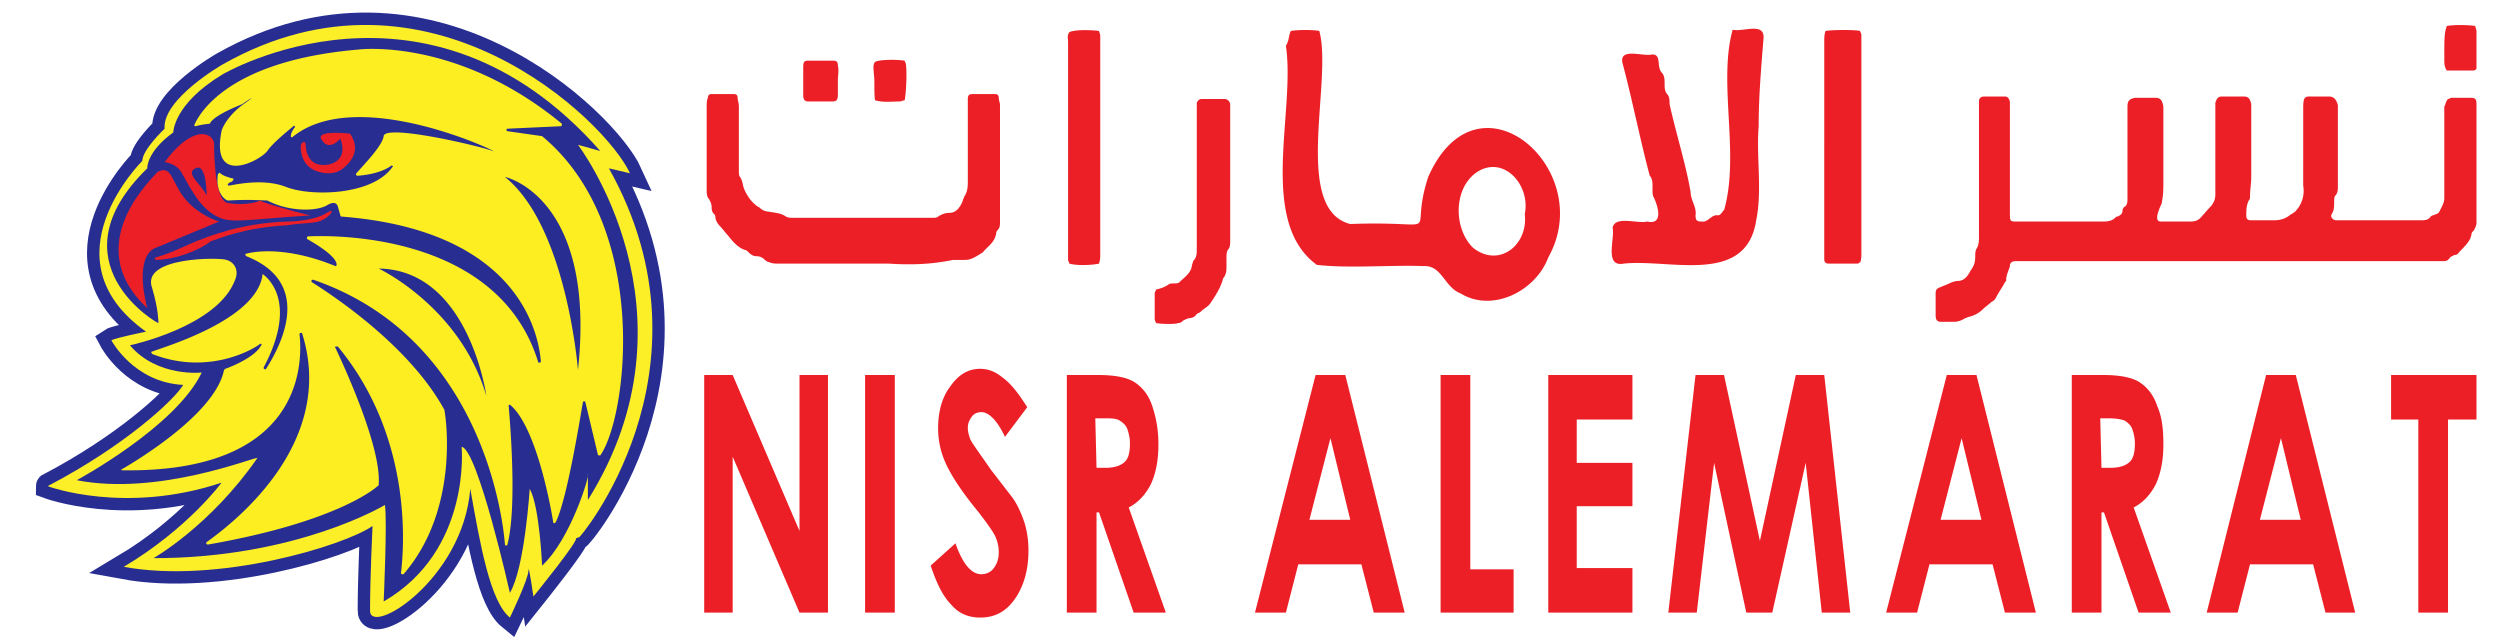
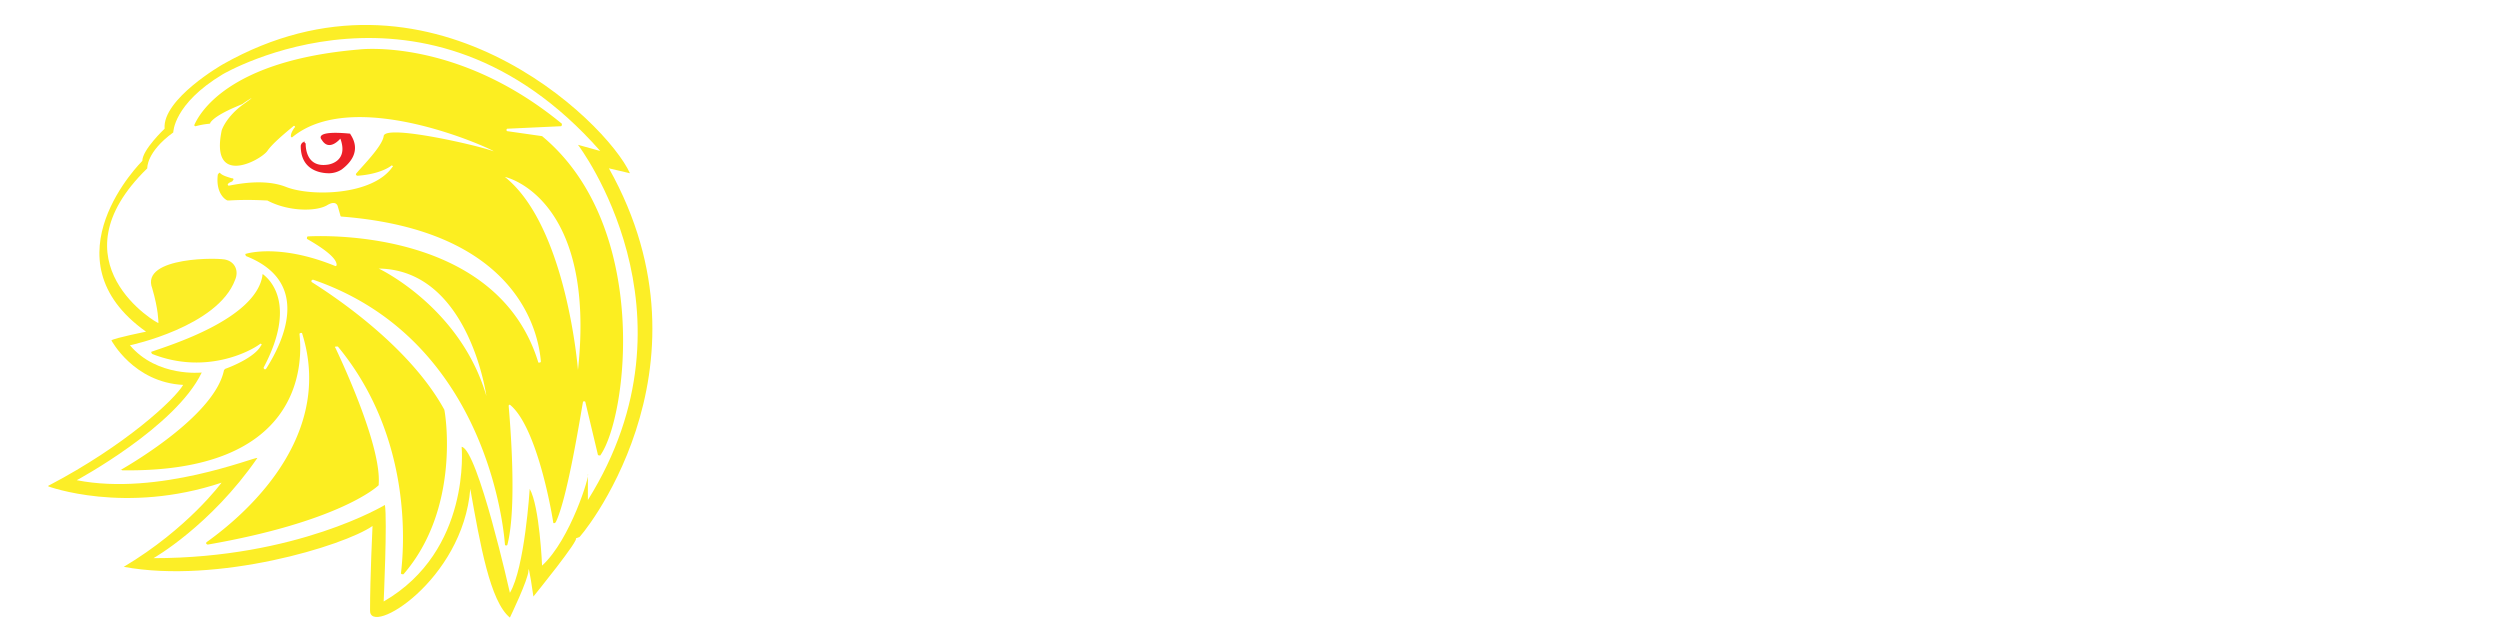
<svg xmlns="http://www.w3.org/2000/svg" viewBox="0 0 202 52">
-   <path d="M104.3 2.5c.6-.1 1.8-.1 2.3 0 1.1 4-2.2 14.4 2.5 15.6 8-.3 4.6 1.4 6.3-3.8 4-9.1 13.7-.6 9.7 6.5-1 2.7-4.5 4.5-7.1 2.9-1.3-.5-1.5-2.3-3-2.2-2.5-.1-6.1.2-8.6-.1-4.8-3.5-1.7-12.4-2.5-17.7.3-.5.2-.8.4-1.2zm18.9 14.8h0c.5-2.4-1.8-4.9-4-3.3-1.8 1.4-1.7 4.5-.2 6 2.1 1.7 4.5-.2 4.2-2.7zm18.9-7.1c-.2 2.5.3 5.2-.2 7.6-.8 5.3-7 3.1-10.7 3.5-1.6.3-.7-2-.9-2.9.2-1 2-.3 2.8-.5 1.3.3.9-1.2.5-2-.2-.4.1-1.3-.3-1.7-.8-3-1.4-6.1-2.2-9.1-.3-1.3 1.7-.5 2.4-.7.8 0 .3 1 .8 1.5.4.5 0 1.2.4 1.7.2.2.2.5.2.8.5 2.3 1.3 4.8 1.7 7.1 0 .7.5 1.2.4 1.9 0 .4.1.5.5.5.5.1.8-.6 1.3-.5.2 0 .3-.2.4-.3 0 0 0-.1.1-.1 1.3-4.5-.5-10.3.7-14.6.8.2 2.5-.6 2.5.6-.2 2.5-.4 4.8-.4 7.2zm5.4-7.7c.6-.1 2.4-.1 2.8 0 0 .1.1.2.1.3v.4 17.3c0 .2 0 .5-.1.7-.1 0-.1.1-.2.1h-2.3c-.3 0-.4-.1-.4-.4v-.5V3.3c0-.2 0-.5.1-.8zM93.4 26.1c0-.1-.1-.2-.1-.3v-2.1c0-.1.1-.2.1-.3.4-.1.7-.2 1-.4.1-.1.3-.1.5-.1.1 0 .3 0 .4-.1.4-.4.9-.7 1-1.3 0-.1.1-.3.1-.4.3-.3.3-.6.3-1V9v-.7c.1-.2.2-.3.4-.3h1.8a.47.47 0 0 1 .5.5V9v10.5c0 .2 0 .5-.2.7-.1.2-.1.4-.1.6v.7c0 .3 0 .6-.2.9-.1.1-.1.2-.1.2-.2.7-.6 1.3-1 1.9-.2.3-.5.4-.8.7-.1.1-.3.1-.4.3a.76.76 0 0 1-.4.2c-.2 0-.4.1-.6.2-.1.1-.2.2-.4.2-.2.1-1.3.1-1.8 0zM88.8 2.5c0 .1.1.2.1.4v.5 17.1c0 .3 0 .5-.1.8-.4.1-1.7.2-2.4 0 0-.1-.1-.2-.1-.3v-.5V3.4c0-.3-.1-.5.1-.8.4-.2 1.6-.2 2.4-.1zm109 5.5c.1 0 .2-.1.3-.1h1.5c.4 0 .5.1.5.5v.3 8.8.5c0 .2-.1.4-.2.6-.1.1-.2.2-.2.3-.1.7-.7 1.1-1.1 1.6-.1.1-.2.1-.3.1-.1.1-.3.1-.4.3-.2.2-.3.2-.5.2h-.9-32.7-.9c-.3 0-.5.1-.5.4-.1.4-.3.7-.3 1.1 0 .1 0 .1-.1.2-.2.4-.5.8-.7 1.2a.78.78 0 0 1-.4.4c-.2.2-.5.4-.7.6-.3.3-.7.5-1.1.6-.1 0-.2.1-.3.1-.3.2-.6.3-.9.3h-1.1c-.3 0-.4-.2-.4-.5v-1.8c0-.3.1-.4.4-.5.2-.1.5-.2.7-.3s.5-.2.7-.2c.5 0 .8-.4 1-.8.3-.4.4-.7.4-1.2 0-.2 0-.4.1-.6.2-.3.2-.7.2-1V8.9v-.7c0-.3.2-.4.4-.4h1.7c.2 0 .3.1.4.4v.5 8.4.1c0 .7 0 .7.6.7h6.8c.4 0 .8 0 1.1-.3.1-.1.1-.1.2-.1.2-.1.4-.2.4-.5 0-.1.1-.3.2-.3.2-.2.2-.4.2-.7v-1.4-5.5-.5c0-.5.2-.6.6-.7h.1 1.5c.5 0 .6.2.7.7V9v5.7c0 .5 0 1-.1 1.5 0 .2-.1.4-.2.6-.1.3-.2.5-.2.8 0 .2.1.3.3.3h.4 1.9c.3 0 .6 0 .9-.3.1-.1.7-.8.9-1 .2-.3.3-.5.3-.9V9v-.7c.1-.3.2-.5.5-.5h.1 1.7c.4 0 .5.2.6.6v.4 5.5c0 .5-.1 1.1-.1 1.6 0 .1 0 .2-.1.3-.2.4-.2.8-.2 1.2 0 .3.1.4.4.4h.4 1.4c.5 0 .9-.1 1.3-.4.1-.1.2-.1.3-.2.2-.1.3-.3.4-.4.4-.6.5-1.2.4-1.8V8.7c0-1 .2-.9.8-.9h1.3c.4 0 .6.3.7.7v.4V15c0 .3 0 .6-.2.8-.1.1-.1.3-.1.5 0 .4 0 .7-.2 1-.1.2 0 .4.3.5h.4 6.5c.3 0 .6 0 .8-.3 0 0 .1-.1.2-.1.2-.1.4-.1.5-.3.2-.4.4-.7.4-1.1V9.1v-.5c.1-.1.1-.4.3-.6zm-.1-5.9c.5-.1 1.7-.1 2.3 0 0 .1.1.3.1.4v2.7.3c0 .1-.1.2-.3.2h-2.1c-.2-.3-.2-.6-.2-.9 0-1.8 0-2.1.2-2.7zM71.8 21.3h-8.9c-.2 0-.5 0-.7-.1a.76.76 0 0 1-.4-.2c-.2-.2-.4-.3-.7-.3-.2 0-.4-.1-.6-.3-.1-.1-.2-.2-.3-.2-.6-.2-1-.7-1.4-1.2-.2-.2-.4-.5-.6-.7s-.4-.5-.4-.8c0-.1-.1-.2-.1-.2-.2-.2-.2-.4-.2-.6s-.1-.4-.2-.6c-.2-.2-.2-.5-.2-.8v-1.4-5.3c0-.2 0-.5.1-.7 0-.2.1-.3.3-.3h1.8c.2 0 .3.1.3.3s.1.4.1.7v4.5.7c0 .2 0 .4.1.5.2.3.2.6.3.9.2.5.5 1 1 1.4.1.1.2.1.3.2a1.08 1.08 0 0 0 .7.3c.5.1 1 .1 1.4.4.2.1.4.1.6.1h10 1.2c.2 0 .4 0 .5-.1.3-.2.6-.3.9-.3.6 0 .9-.5 1.1-1 0-.1.1-.2.1-.3.3-.4.3-.9.3-1.3V8.7 8c0-.3.1-.4.4-.4h1.8c.2 0 .3.1.3.3s.1.4.1.6v8.6.8c0 .3 0 .5-.2.7 0 0-.1.1-.1.2-.1.8-.7 1.1-1.1 1.6-.5.3-.9.6-1.4.6h-1c-1.9.4-3.6.4-5.2.3h0zM67.7 6.5v1.1c0 .5-.1.6-.5.6H66h-.7c-.3 0-.4-.2-.4-.5V5.4c0-.4.1-.5.4-.5h2c.3 0 .4.1.4.4.1.4 0 .8 0 1.2h0zm3 1.6c-.1-.8 0-1.5-.1-2.2 0-.3-.1-.6.1-.9.4-.2 1.7-.2 2.4-.1 0 .1.1.2.1.3.1.8 0 2.4-.1 2.9-.1 0-.3.1-.4.1-.7 0-1.3.1-2-.1zM56.9 30.3h2.3l5.4 12.6V30.3h2.3v19.2h-2.3l-5.4-12.6v12.6h-2.3V30.3zm13 0h2.4v19.2h-2.4V30.3zM83 32.9l-1.8 2.4c-.6-1.3-1.3-2-1.9-2-.3 0-.6.1-.8.4s-.3.5-.3.9c0 .3.1.6.2.9.2.4.8 1.2 1.7 2.5l1.7 2.2c.5.7.8 1.5 1 2.1.2.7.3 1.4.3 2.2 0 1.6-.4 2.9-1.1 3.9s-1.6 1.5-2.8 1.5c-.9 0-1.7-.3-2.3-1-.7-.7-1.2-1.7-1.7-3.2l2-1.8c.6 1.7 1.3 2.5 2.1 2.5.4 0 .8-.2 1-.5.3-.4.4-.8.4-1.3a3.08 3.08 0 0 0-.3-1.3c-.2-.4-.7-1.1-1.4-2-1.4-1.7-2.2-3-2.6-3.9a6.71 6.71 0 0 1-.6-2.8c0-1.3.3-2.5 1-3.4.7-1 1.5-1.4 2.4-1.4.6 0 1.2.2 1.8.7.7.5 1.3 1.3 2 2.4zm3.2-2.6h2.5c1.4 0 2.4.2 3 .6s1.1 1 1.4 1.9.5 1.9.5 3.1c0 1.3-.2 2.3-.6 3.2-.4.8-1 1.5-1.8 1.9l3 8.5h-2.6l-2.8-8.1h-.2v8.1h-2.4V30.3h0zm2.4 7.5h.7c.8 0 1.3-.2 1.6-.5s.4-.8.4-1.5c0-.4-.1-.8-.2-1.1s-.3-.5-.6-.7-.7-.2-1.3-.2h-.7l.1 4h0zm17.7-7.5h2.4l4.8 19.2H111l-1-3.9h-5.1l-1 3.9h-2.5l4.9-19.2zm1.2 5.1l-1.7 6.6h3.3l-1.6-6.6zm8.9-5.1h2.4V46h3.5v3.5h-5.9V30.3h0zm8.7 0h6.8v3.6h-4.5v3.5h4.5v3.5h-4.5v5h4.5v3.6h-6.8V30.3zm11.9 0h2.3l2.9 13.4 2.9-13.4h2.3l2.1 19.2h-2.3l-1.3-12.1-2.7 12.1h-2.1l-2.6-12.1-1.4 12.1h-2.3l2.2-19.2zm20.3 0h2.4l4.8 19.2H162l-1-3.9h-5.1l-1 3.9h-2.5l4.9-19.2zm1.2 5.1l-1.7 6.6h3.3l-1.6-6.6zm8.9-5.1h2.5c1.4 0 2.4.2 3 .6s1.1 1 1.4 1.9c.4.9.5 1.9.5 3.1 0 1.3-.2 2.3-.6 3.2-.4.8-1 1.5-1.8 1.9l3 8.5h-2.6l-2.8-8.1h-.2v8.1h-2.4V30.3h0zm2.4 7.5h.7c.8 0 1.3-.2 1.6-.5s.4-.8.4-1.5c0-.4-.1-.8-.2-1.1s-.3-.5-.6-.7c-.2-.1-.7-.2-1.3-.2h-.7l.1 4h0zm13.3-7.5h2.4l4.8 19.2h-2.4l-1-3.9h-5.1l-1 3.9h-2.5l4.8-19.2zm1.2 5.1l-1.7 6.6h3.3l-1.6-6.6zm8.9-5.1h6.9v3.6h-2.3v15.6h-2.4V33.9h-2.2v-3.6h0z" fill="#ec1f27" />
-   <path d="M49.2 13.6l1.7.4C49 9.8 34.6-4.2 18 5.2c0 0-4.9 2.8-4.7 5.2 0 0-1.8 1.7-1.8 2.6 0 0-8 7.9.3 13.8 0 0-2.5.5-2.8.7 0 0 1.8 3.4 5.8 3.6-.7 1.2-4.7 4.9-10.8 8.1-.1 0-.1.1-.1.1s6.2 2.3 14-.3c0 0-2.7 3.7-7.9 6.8 7.6 1.4 17.8-1.7 20.1-3.3 0 0-.2 4.2-.2 6.8-.1 2.2 7.5-2.4 8.1-9.8.8 4.5 1.6 9.1 3.2 10.4 0 0 1.5-3.1 1.5-3.8s.4 2.1.4 2.1 3.6-4.5 3.4-4.7c.1-.1.2-.1.2-.1-.1.4 11.7-13.4 2.5-29.8z" fill="#272d91" stroke="#272d91" stroke-width="2" stroke-miterlimit="10" />
  <path d="M49.2 13.6l1.7.4C49 9.8 34.6-4.2 18 5.2c0 0-4.9 2.8-4.7 5.2 0 0-1.8 1.7-1.8 2.6 0 0-8 7.9.3 13.8 0 0-2.5.5-2.8.7 0 0 1.8 3.4 5.8 3.6-.7 1.2-4.7 4.9-10.8 8.1-.1 0-.1.1-.1.1s6.2 2.3 14-.3c0 0-2.7 3.7-7.9 6.8 7.6 1.4 17.8-1.7 20.1-3.3 0 0-.2 4.2-.2 6.8-.1 2.2 7.5-2.4 8.1-9.8.8 4.5 1.6 9.1 3.2 10.4 0 0 1.5-3.1 1.5-3.8s.4 2.1.4 2.1 3.9-4.8 3.4-4.7c-.5.2.3-.1.3-.1-.2.4 11.6-13.4 2.4-29.8zm-5.4 32.1s-.2-4.8-1-6.2c0 0-.4 6.4-1.6 8.4 0 0-2.6-11.6-3.9-11.8 0 0 .8 8.4-6.3 12.5 0 0 .3-6.6.1-7.8 0 0-7.1 4.3-18.7 4.3 0 0 4.6-2.6 8.4-8.1-.2-.1-8 3.1-14.6 1.8 0 0 8-4.3 10.1-8.7 0 0-3.6.4-5.8-2.2 0 0 7.1-1.5 8.5-5.3.3-.7 0-1.4-.7-1.6-.4-.2-7-.3-6 2.3.5 1.7.5 2.7.5 2.8s-8.7-4.9-.9-12.5c0 0-.1-1.3 2.1-2.9 0 0 0-2.3 4-4.7 0 0 16.5-9.7 30.5 6.2l-1.8-.5s10.3 13.5.8 28.7v-2.1c.2 0-1.4 5.3-3.7 7.4z" fill="#fcee27" />
  <g fill="#ec1f27">
-     <path d="M11.9 24.9s-1.1-3.8.5-4.8l5.3-2.2s-1.7-.5-2.8-1.9-1-2.7-2.2-2.1c.1.1-6.5 5.7-.8 11z" />
-     <path d="M21.2 16.3c-.1-.1-.3-.1-.4 0-.3.1-1.3.3-2.4.1s-1.1-4.3-1.1-4.8c-.1-.9-1.7-1.6-4 1.5 0 0 1 .1 1.4.9.7 1.2 1.8 3.7 4 3.8.7.1 3.3-.2 6.4-.4-.1 0-2.2-.5-3.9-1.1zm-5.4-2.7c.9-.5.9 2.2.9 2.2-.4-.9-1.8-1.8-.9-2.2zm-3.2 7.2c1.4-.4 2.9-1.2 3.5-1.4.3-.1 3.2-1.4 7.2-1.5 0 0 2 0 3.1-.7.5-.3.5-.1.2.2-.9.8-1.5.5-3.4.8-3.6.2-5.5 1.1-6.2 1.3 0 .1-2 1.4-4.3 1.5-.2 0-.3-.1-.1-.2z" />
    <path d="M27.5 11.2s-.9 1.1-1.5.1c0 0-.8-.8 2.3-.5-.1 0 1.3 1.4-.7 2.9a1.93 1.93 0 0 1-1 .3c-.8 0-2.3-.3-2.3-2.2 0-.1.1-.3.2-.3.1-.1.1-.1.1 0l.1.1s-.1 2 1.8 1.7c0 0 1.7-.2 1-2.1z" />
  </g>
  <path d="M43.8 11h0l-2.8-.4c-.1 0-.1-.2 0-.2l4.3-.2c.1 0 .1-.1.1-.2C36.9 3 29 4 29 4c-10.6.9-12.9 5.2-13.3 6.1 0 .1.1.1.1.1a6.53 6.53 0 0 1 1.1-.2s.1 0 .1-.1c.5-.7 2.4-1.4 2.6-1.5h0c.1-.1 1.5-1 .1 0s-1.8 2.1-1.8 2.2h0c-.9 4.5 3.1 2.4 3.7 1.6.4-.6 1.5-1.5 2.1-2 .1-.1.2.1.1.1-.2.3-.3.5-.3.7 0 .1.1.1.1.1 5.3-4.4 17.3 1.5 16.2 1.1-1-.4-8.7-2.2-8.8-1.2-.1.8-1.7 2.4-2.2 3-.1.1 0 .2.1.2 1.4-.1 2.3-.5 2.7-.8.1-.1.2.1.1.1-1.6 2.3-6.6 2.4-8.6 1.6-1.8-.7-4-.2-4.6-.1-.1 0-.1-.1-.1-.1.1-.2.4-.2.4-.3.1-.1.1-.2-.1-.2-.3-.1-.7-.2-.9-.4-.1-.1-.1 0-.2.1-.2 1.6.7 2.1.8 2.1h.1c1.6-.1 2.9 0 3.1 0h0c1.7.9 3.9.9 4.8.4.8-.5.9.1.9.1l.2.7c0 .1.1.1.1.1 14.1 1.1 15.9 9.2 16.1 11.7 0 .1-.1.1-.2.1C40.3 18.8 26.9 19 24.9 19.1c-.1 0-.1.1-.1.2 2.1 1.2 2.4 1.8 2.4 2.1 0 .1-.1.1-.1.1-3.9-1.6-6.5-1.2-7.2-1-.1 0-.1.1 0 .2 5.3 2.1 3 6.9 1.6 9.1-.1.1-.2 0-.2-.1 2.7-5.1.5-7.1 0-7.5-.1-.1-.1 0-.1.1-.6 3.5-7.5 5.6-8.9 6.1-.1 0-.1.1 0 .2 4.3 1.7 7.9-.2 8.7-.8.1-.1.2.1.1.1-.5 1-2.6 1.8-2.9 1.9l-.1.1c-.7 3.5-7 7.3-8.4 8.1.1-.1.1 0 .2 0 14.3.2 14.6-8.3 14.3-11 0-.1.1-.1.2-.1 2.9 9.1-5.9 15.6-7.7 16.9-.1.1 0 .2.1.2 10.3-1.8 13.5-4.5 13.8-4.8v-.1c.2-2.9-2.6-9.1-3.5-11-.1-.1 0-.1.2-.1 6.2 7.5 5.3 16.6 5.1 18.3 0 .1.1.1.2.1 4.6-5.3 3.4-12.9 3.3-13.3h0C33.1 28 27.1 24 25.2 22.8c-.1-.1 0-.2.1-.2C38.7 27.2 40.6 41.4 40.8 44c0 .1.2.1.2 0 .8-3.1.2-10 .1-11.2 0-.1.1-.1.1-.1 2.1 1.7 3.3 8.2 3.5 9.5 0 .1.1.1.2 0 .9-1.8 1.9-8 2.2-9.7 0-.1.2-.1.2 0l1 4.2c0 .1.1.1.2.1 2.2-3.1 4.1-18.5-4.7-25.8zM30.6 21.7c7.3.1 8.7 10.3 8.7 10.3-2.1-7.2-8.7-10.3-8.7-10.3zm16.1 8.2s-.9-11.6-5.9-15.6c.1 0 7.4 1.7 5.9 15.6z" fill="#fcee21" />
</svg>